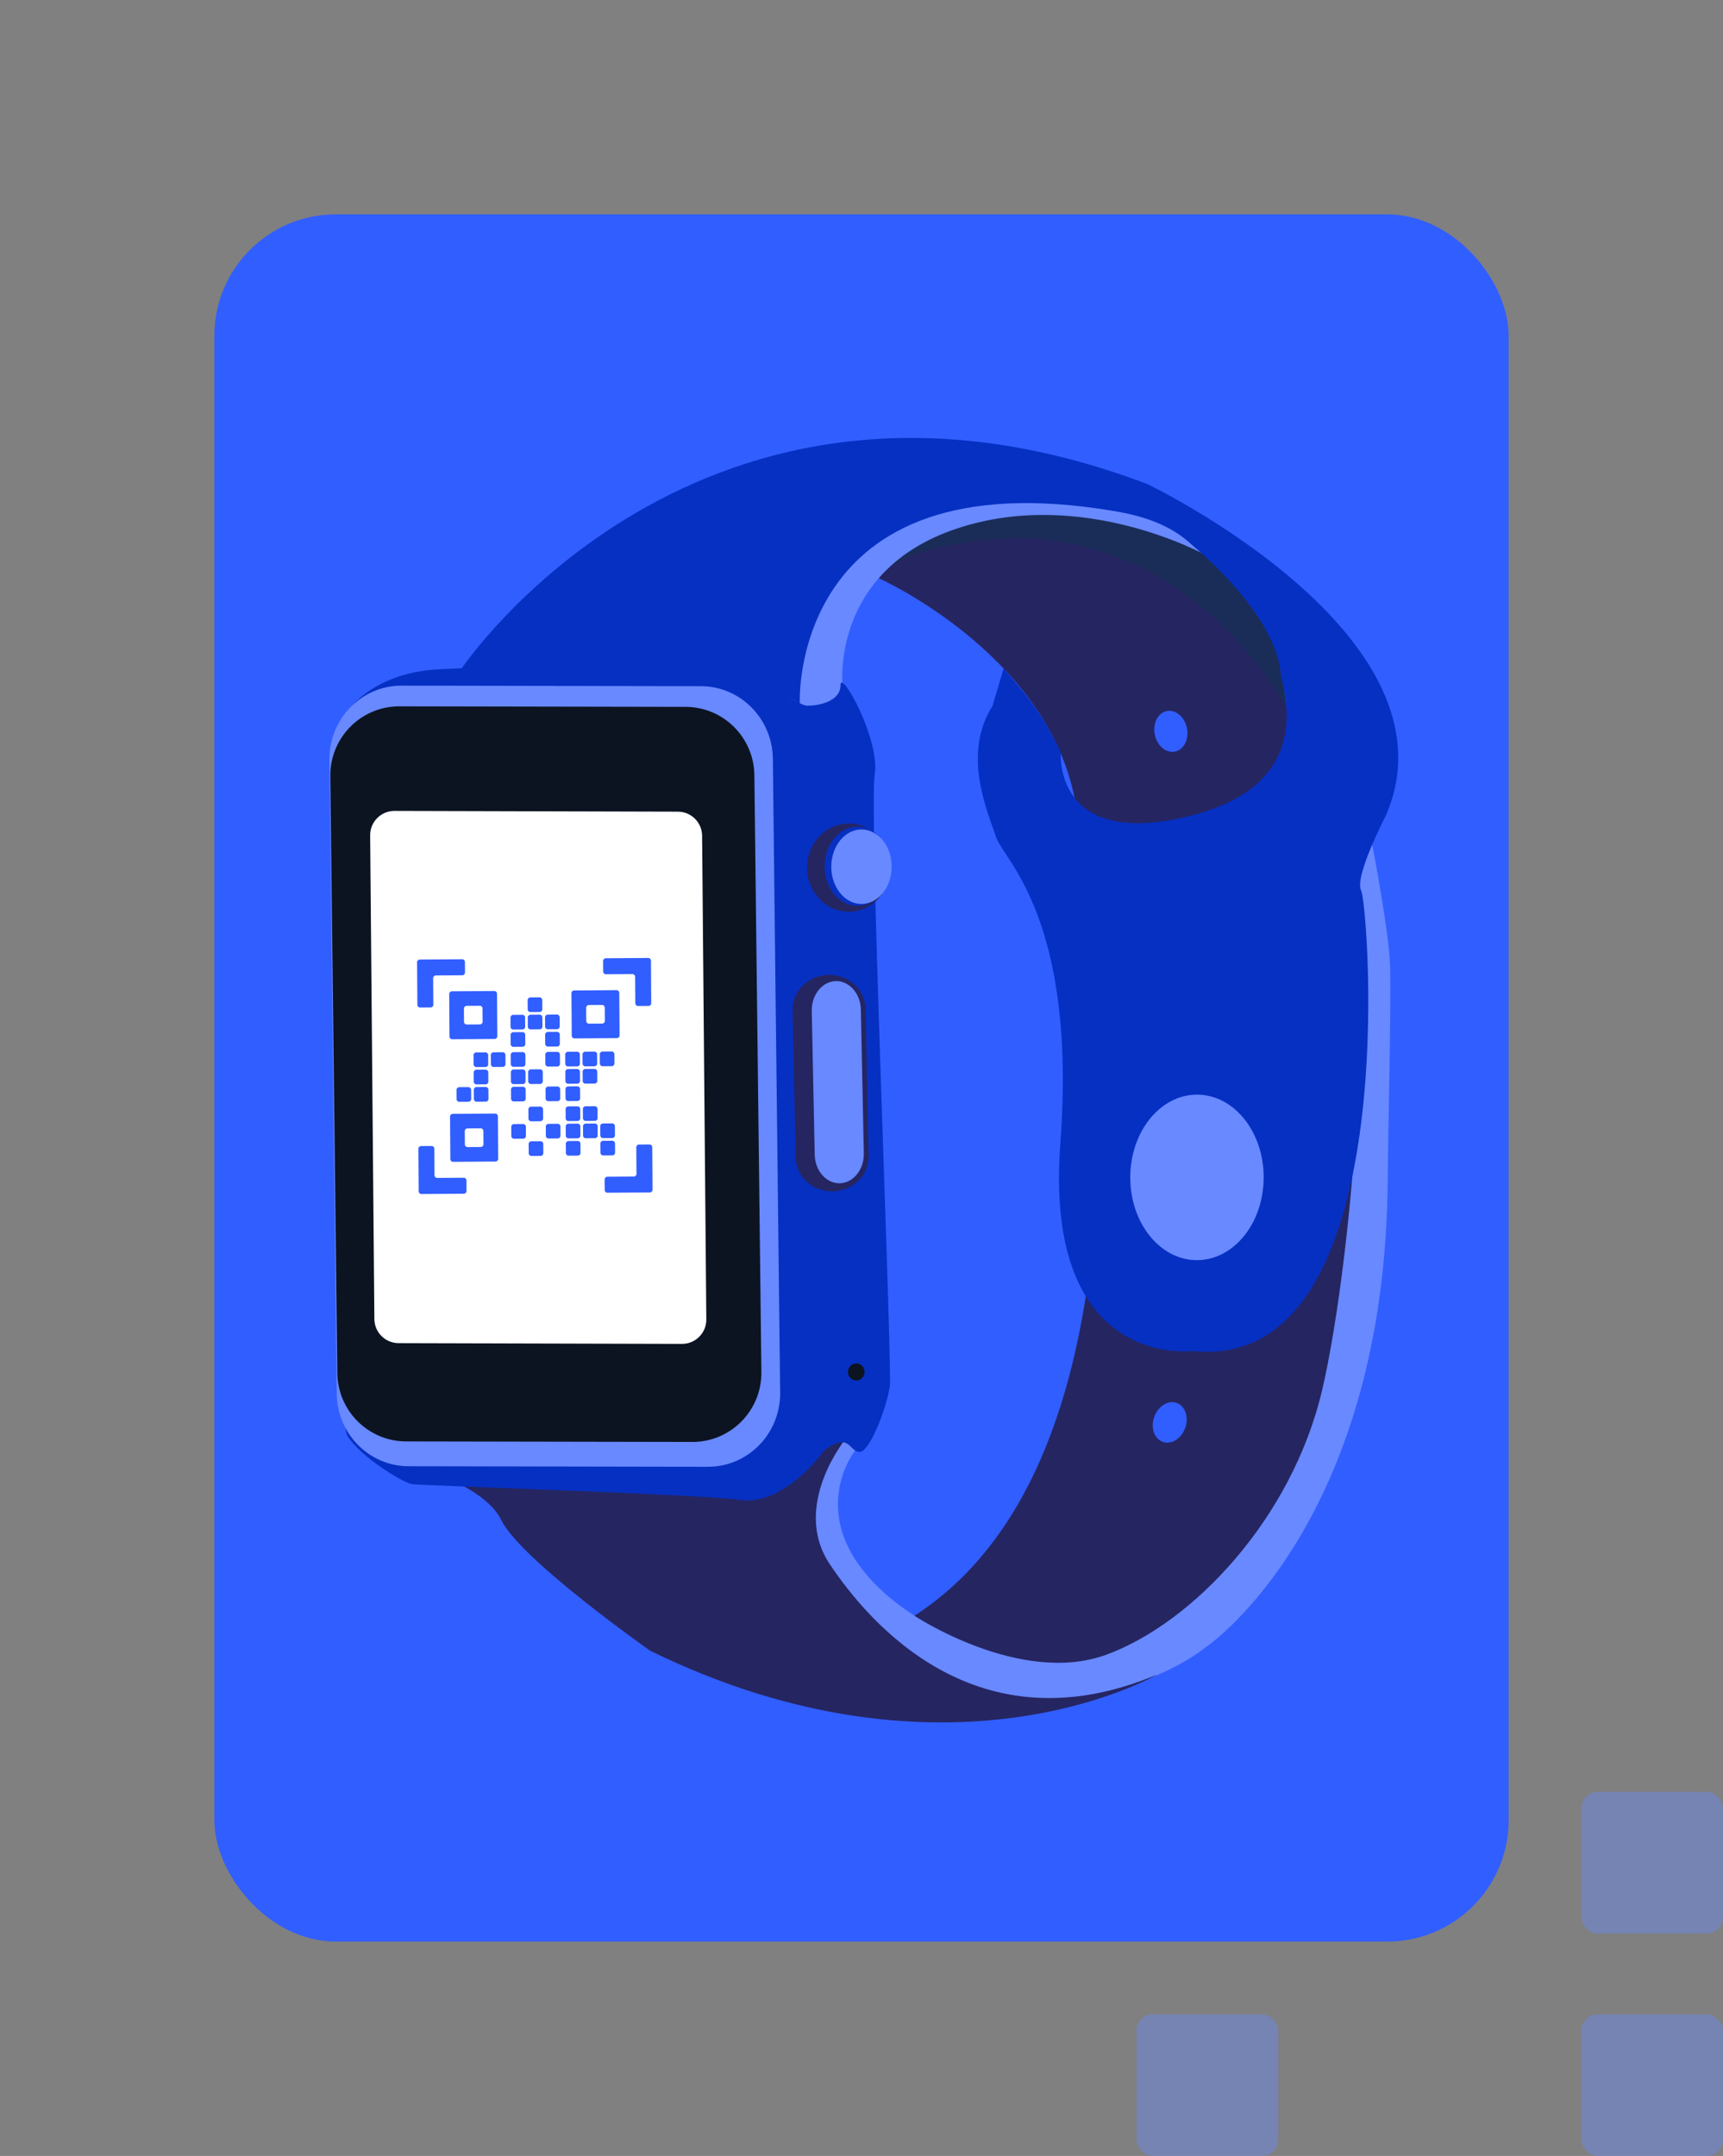
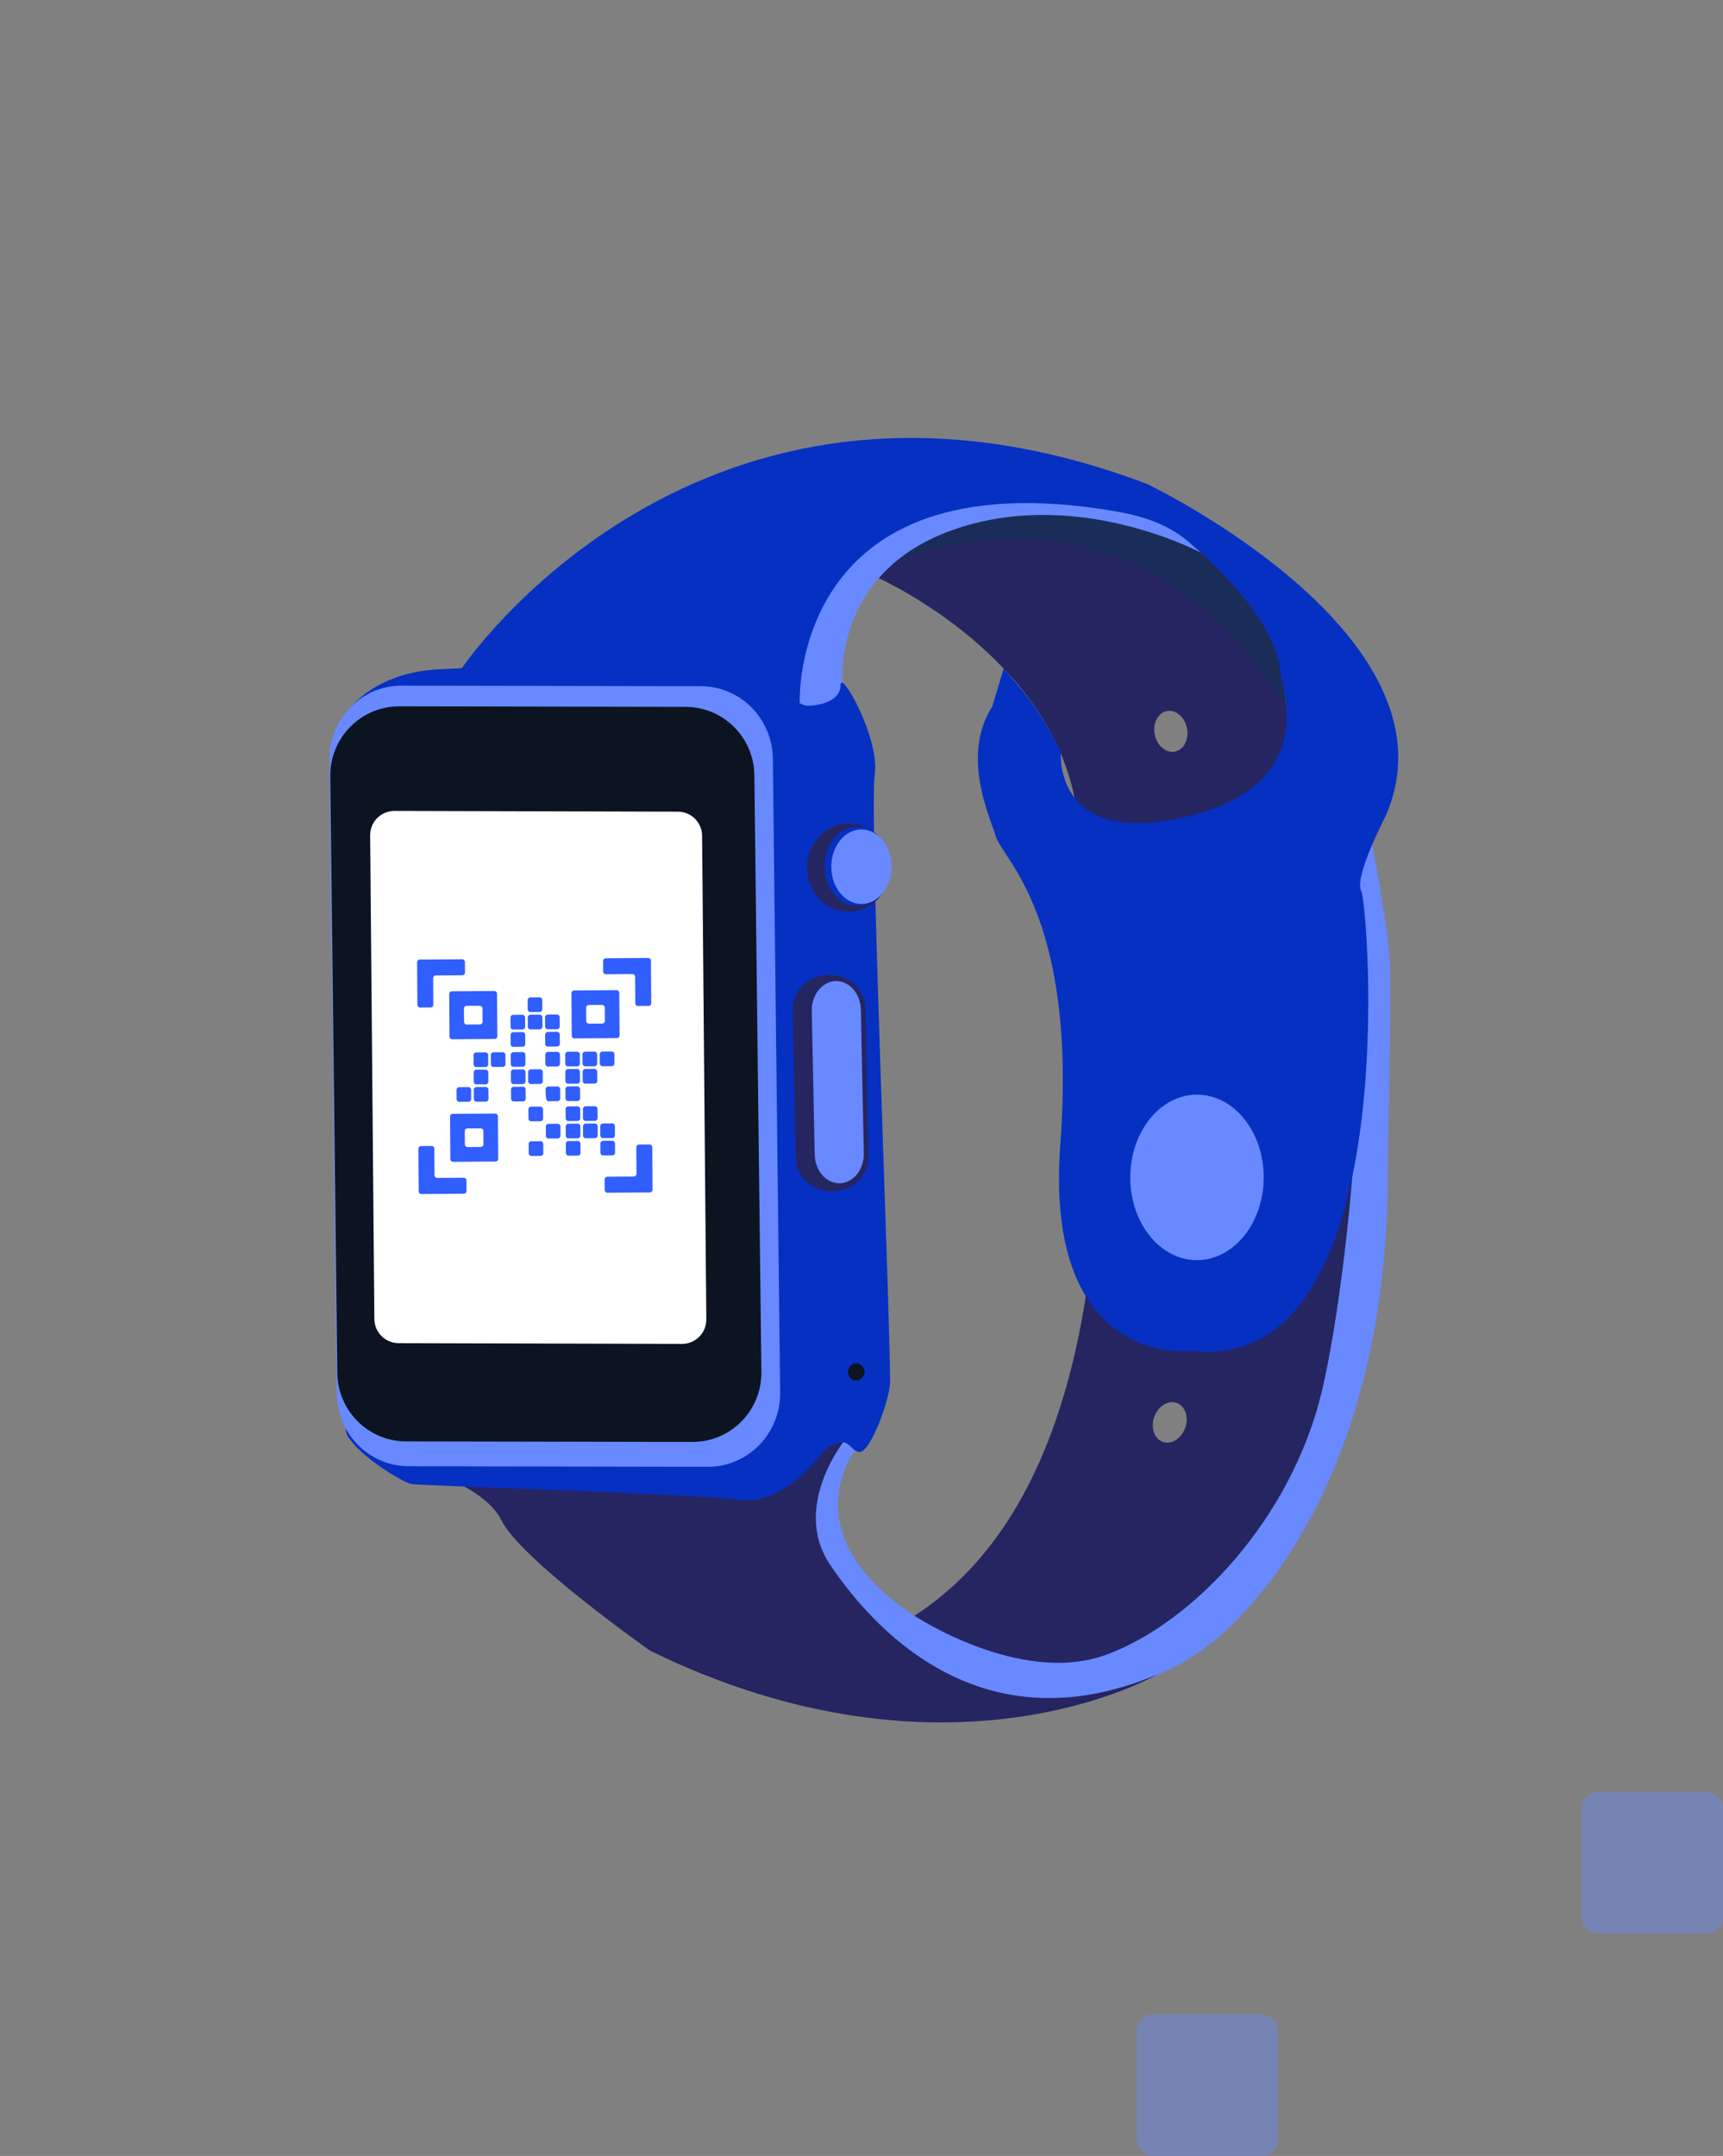
<svg xmlns="http://www.w3.org/2000/svg" width="426" height="533" viewBox="0 0 426 533" fill="none">
  <rect x="0" y="0" width="426" height="533" fill="#808080" stroke="none" />
  <g clip-path="url(#clip0_1046_1897)">
    <rect x="281" y="498" width="35" height="35" rx="4" fill="#6889FF" fill-opacity="0.4" />
    <rect x="391" y="443" width="35" height="35" rx="4" fill="#6889FF" fill-opacity="0.4" />
-     <rect x="391" y="498" width="35" height="35" rx="4" fill="#6889FF" fill-opacity="0.4" />
    <g clip-path="url(#clip1_1046_1897)">
-       <rect x="53" y="53" width="320" height="510" fill="#315EFF" />
      <g clip-path="url(#clip2_1046_1897)">
        <path d="M215.614 139.355L220.592 141.294C220.592 141.294 313.168 155.219 317.544 176.933C321.921 198.648 313.866 144.878 313.866 144.878L293.629 129.497L228.884 124.604L215.614 139.355Z" fill="#1A2D58" />
        <path d="M204.135 344.07L191.164 380.869L192.615 390.987L216.578 412.51L244.296 421.656L266.487 419.994C266.487 419.994 285.934 416.852 298.376 407.04C298.376 407.04 342.761 376.923 343.113 290.86C343.149 281.967 344.011 247.389 343.688 238.642C343.365 229.895 339.327 209.083 339.327 209.083L334.474 200.775L333.917 257.259L328.486 316.572L265.26 407.373C265.26 407.373 239.777 412.553 218.867 393.993C197.958 375.433 211.464 358.519 211.464 358.519" fill="#6889FF" />
        <path d="M326.004 191.524C326.004 191.524 307.598 135.405 252.925 132.921C252.925 132.921 223.261 133.346 217.244 142.943C217.244 142.943 261.696 162.715 266.379 201.589C271.063 240.464 286.843 360.234 226.087 399.448C226.087 399.448 252.319 416.869 273.564 409.07C294.802 401.271 319.378 375.631 326.906 343.596C334.435 311.562 343.724 216.054 325.997 191.538L326.004 191.524ZM288.455 175.791C290.651 175.335 292.895 177.208 293.462 179.973C294.029 182.739 292.714 185.353 290.518 185.81C288.323 186.267 286.078 184.393 285.511 181.628C284.944 178.863 286.259 176.248 288.455 175.791ZM293.022 353.048C292.053 355.703 289.562 357.221 287.455 356.449C285.348 355.678 284.423 352.898 285.392 350.243C286.361 347.587 288.851 346.07 290.958 346.841C293.065 347.613 293.991 350.392 293.022 353.048Z" fill="#252562" />
        <path d="M197.771 174.355C197.771 174.355 193.686 117.976 255.038 123.431C255.038 123.431 281.42 120.869 298.144 137.265C298.144 137.265 267.72 120.276 236.568 130.674C205.415 141.072 208.31 169.147 208.31 169.147C208.31 169.147 208.75 175.511 207.393 175.735C206.036 175.96 201.045 180.724 198.896 177.535" fill="#6889FF" />
        <path d="M316.718 167.178C320.529 181.306 317.576 195.616 294.912 201.523C260.25 210.552 262.278 185.979 262.278 185.979L261.695 184.782C258.992 179.236 255.609 174.048 251.621 169.347L248.143 165.248L245.379 174.563C237.661 186.594 244.425 201.155 246.224 206.841C248.022 212.526 266.339 226.881 262.159 282.785C257.978 338.689 294.667 333.989 294.667 333.989C347.638 339.769 338.342 223.603 336.54 220.194C334.737 216.786 342.633 201.651 342.633 201.651C361.963 157.139 283.664 119.671 283.664 119.671C172.79 77.636 114.072 165.36 114.072 165.36C114.072 165.36 180.323 161.276 197.719 173.981C197.719 173.981 194.999 112.723 275.498 126.353C282.791 127.588 289.505 129.764 294.876 134.862C294.876 134.862 315.696 151.746 316.685 166.917" fill="#0630C2" />
        <path d="M209.095 355.697C209.095 355.697 195.489 372.323 205.2 386.777C214.91 401.23 241.569 432.767 286.052 414.001C286.052 414.001 234.517 444.164 160.771 408.113C160.771 408.113 128.662 385.553 123.925 375.77C119.187 365.986 97.009 360.717 97.009 360.717" fill="#252562" />
        <path d="M84.585 177.824C84.585 177.824 90.266 166.244 108.99 165.437C119.167 165.002 176.584 162.151 182.353 164.551C188.121 166.946 196.94 174.467 199.653 174.472C202.367 174.477 207.809 173.465 207.817 169.373C207.825 165.28 217.642 182.684 216.269 191.548C214.896 200.413 219.962 320.237 220.068 341.569C220.087 345.716 215.281 358.947 212.567 358.942C209.854 358.937 210.202 353.823 203.735 358.585C203.735 358.585 194.186 372.308 182.995 370.818C171.804 369.329 103.868 367.26 101.833 366.916C99.799 366.571 89.281 360.416 85.893 354.955C82.504 349.493 84.585 177.824 84.585 177.824Z" fill="#0630C2" />
        <path d="M175.049 362.625L101.017 362.488C91.28 362.47 83.36 354.476 83.245 344.554L81.44 187.874C81.354 180.416 85.689 173.967 91.953 171.094C94.19 170.07 96.665 169.501 99.279 169.506L173.311 169.643C183.048 169.661 190.968 177.654 191.083 187.576L192.888 344.25C193.002 354.372 184.979 362.636 175.049 362.618L175.049 362.625Z" fill="#6889FF" />
        <path d="M171.189 356.481L100.396 356.35C91.085 356.333 83.51 348.808 83.401 339.46L81.665 191.92C81.557 182.392 89.227 174.608 98.724 174.625L169.517 174.756C178.829 174.774 186.403 182.299 186.512 191.647L188.248 339.187C188.357 348.715 180.687 356.499 171.189 356.481Z" fill="#0C1422" />
        <path d="M209.808 225.401C215.498 225.412 220.12 220.536 220.131 214.51C220.142 208.485 215.539 203.592 209.849 203.582C204.159 203.571 199.537 208.447 199.526 214.472C199.515 220.498 204.119 225.391 209.808 225.401Z" fill="#252562" />
        <path d="M211.986 223.93C216.471 223.938 220.115 219.569 220.125 214.17C220.135 208.772 216.507 204.389 212.022 204.38C207.537 204.372 203.893 208.742 203.883 214.14C203.873 219.538 207.501 223.921 211.986 223.93Z" fill="#0630C2" />
        <path d="M212.978 223.477C217.103 223.485 220.454 219.369 220.464 214.284C220.473 209.199 217.137 205.07 213.012 205.063C208.887 205.055 205.535 209.171 205.526 214.256C205.516 219.341 208.853 223.47 212.978 223.477Z" fill="#6889FF" />
        <path d="M205.944 294.537C200.968 294.656 196.852 290.958 196.746 286.278L195.958 249.713C195.86 245.033 199.811 241.14 204.787 241.021C209.764 240.902 213.88 244.6 213.985 249.28L214.774 285.845C214.872 290.525 210.921 294.418 205.944 294.537Z" fill="#252562" />
        <path d="M200.934 285.475L200.934 285.475L200.204 249.958L200.204 249.958C200.112 245.614 203.057 242.144 206.618 242.046C210.176 241.955 213.257 245.262 213.343 249.605L213.343 249.605L214.072 285.122L214.072 285.122C214.165 289.466 211.22 292.936 207.658 293.034C204.101 293.125 201.02 289.818 200.934 285.475Z" fill="#6889FF" stroke="#252562" />
        <path d="M211.702 341.287C212.837 341.289 213.759 340.343 213.761 339.174C213.763 338.005 212.845 337.056 211.71 337.054C210.575 337.052 209.653 337.997 209.651 339.166C209.649 340.335 210.567 341.285 211.702 341.287Z" fill="#0C1422" />
        <path d="M295.906 311.537C305.015 311.554 312.417 302.409 312.438 291.11C312.459 279.812 305.091 270.639 295.981 270.622C286.872 270.605 279.47 279.751 279.449 291.049C279.428 302.348 286.796 311.521 295.906 311.537Z" fill="#6889FF" />
        <path d="M174.633 326.19C174.662 329.53 171.958 332.251 168.617 332.242L98.545 332.055C95.258 332.046 92.59 329.394 92.561 326.107L91.519 206.526C91.49 203.186 94.195 200.465 97.535 200.474L167.607 200.661C170.895 200.67 173.563 203.322 173.591 206.609L174.633 326.19Z" fill="white" />
        <g clip-path="url(#clip3_1046_1897)">
          <path d="M133.408 246.57L131.108 246.586C130.745 246.589 130.453 246.886 130.456 247.249L130.472 249.555C130.474 249.918 130.771 250.211 131.133 250.209L133.433 250.193C133.796 250.19 134.088 249.893 134.085 249.529L134.069 247.224C134.067 246.86 133.771 246.568 133.408 246.57Z" fill="#315EFF" />
          <path d="M129.167 250.882L126.867 250.898C126.504 250.9 126.212 251.197 126.215 251.561L126.231 253.866C126.233 254.23 126.53 254.523 126.892 254.52L129.192 254.504C129.555 254.502 129.847 254.205 129.845 253.841L129.828 251.536C129.826 251.172 129.53 250.879 129.167 250.882Z" fill="#315EFF" />
          <path d="M133.437 250.851L131.138 250.867C130.775 250.87 130.483 251.167 130.485 251.531L130.501 253.836C130.504 254.2 130.8 254.493 131.163 254.49L133.463 254.474C133.825 254.471 134.118 254.174 134.115 253.811L134.099 251.505C134.096 251.142 133.8 250.849 133.437 250.851Z" fill="#315EFF" />
          <path d="M137.708 250.822L135.409 250.838C135.046 250.841 134.754 251.138 134.756 251.501L134.772 253.807C134.775 254.17 135.071 254.463 135.434 254.461L137.733 254.445C138.096 254.442 138.388 254.145 138.386 253.781L138.37 251.476C138.367 251.112 138.071 250.82 137.708 250.822Z" fill="#315EFF" />
          <path d="M129.196 255.163L126.897 255.179C126.534 255.182 126.242 255.479 126.244 255.842L126.26 258.147C126.263 258.511 126.559 258.804 126.922 258.802L129.222 258.785C129.584 258.783 129.877 258.486 129.874 258.122L129.858 255.817C129.855 255.453 129.559 255.16 129.196 255.163Z" fill="#315EFF" />
          <path d="M137.738 255.103L135.438 255.119C135.075 255.122 134.783 255.419 134.786 255.783L134.802 258.088C134.804 258.452 135.101 258.745 135.463 258.742L137.763 258.726C138.126 258.723 138.418 258.426 138.416 258.063L138.4 255.757C138.397 255.394 138.101 255.101 137.738 255.103Z" fill="#315EFF" />
          <path d="M129.231 260.102L126.931 260.118C126.568 260.121 126.276 260.418 126.279 260.782L126.295 263.087C126.297 263.451 126.594 263.744 126.956 263.741L129.256 263.725C129.619 263.722 129.911 263.425 129.908 263.062L129.892 260.756C129.89 260.393 129.594 260.1 129.231 260.102Z" fill="#315EFF" />
          <path d="M137.772 260.043L135.473 260.059C135.11 260.061 134.818 260.358 134.82 260.722L134.836 263.027C134.839 263.391 135.135 263.684 135.498 263.681L137.798 263.665C138.16 263.663 138.453 263.366 138.45 263.002L138.434 260.697C138.431 260.333 138.135 260.04 137.772 260.043Z" fill="#315EFF" />
          <path d="M129.261 264.384L126.961 264.4C126.598 264.402 126.306 264.699 126.309 265.063L126.325 267.368C126.327 267.732 126.623 268.025 126.986 268.022L129.286 268.006C129.649 268.004 129.941 267.707 129.938 267.343L129.922 265.038C129.92 264.674 129.623 264.381 129.261 264.384Z" fill="#315EFF" />
          <path d="M133.531 264.354L131.232 264.37C130.869 264.373 130.577 264.67 130.579 265.034L130.595 267.339C130.598 267.703 130.894 267.995 131.257 267.993L133.557 267.977C133.919 267.974 134.212 267.677 134.209 267.314L134.193 265.008C134.19 264.645 133.894 264.352 133.531 264.354Z" fill="#315EFF" />
          <path d="M129.29 268.665L126.991 268.681C126.628 268.683 126.336 268.98 126.338 269.344L126.354 271.649C126.357 272.013 126.653 272.306 127.016 272.303L129.316 272.287C129.678 272.285 129.971 271.988 129.968 271.624L129.952 269.319C129.949 268.955 129.653 268.662 129.29 268.665Z" fill="#315EFF" />
-           <path d="M137.832 268.605L135.532 268.621C135.169 268.624 134.877 268.921 134.88 269.285L134.896 271.59C134.898 271.954 135.195 272.246 135.557 272.244L137.857 272.228C138.22 272.225 138.512 271.928 138.51 271.565L138.494 269.259C138.491 268.896 138.195 268.603 137.832 268.605Z" fill="#315EFF" />
+           <path d="M137.832 268.605L135.532 268.621C135.169 268.624 134.877 268.921 134.88 269.285C134.898 271.954 135.195 272.246 135.557 272.244L137.857 272.228C138.22 272.225 138.512 271.928 138.51 271.565L138.494 269.259C138.491 268.896 138.195 268.603 137.832 268.605Z" fill="#315EFF" />
          <path d="M133.595 273.574L131.296 273.59C130.933 273.593 130.641 273.89 130.643 274.253L130.659 276.559C130.662 276.922 130.958 277.215 131.321 277.213L133.621 277.197C133.983 277.194 134.276 276.897 134.273 276.533L134.257 274.228C134.254 273.864 133.958 273.572 133.595 273.574Z" fill="#315EFF" />
-           <path d="M129.354 277.886L127.055 277.902C126.692 277.904 126.4 278.201 126.402 278.565L126.418 280.87C126.421 281.234 126.717 281.527 127.08 281.524L129.38 281.508C129.742 281.506 130.035 281.209 130.032 280.845L130.016 278.54C130.013 278.176 129.717 277.883 129.354 277.886Z" fill="#315EFF" />
          <path d="M137.896 277.826L135.596 277.842C135.233 277.845 134.941 278.142 134.944 278.505L134.96 280.811C134.962 281.174 135.259 281.467 135.621 281.465L137.921 281.449C138.284 281.446 138.576 281.149 138.574 280.785L138.557 278.48C138.555 278.116 138.259 277.823 137.896 277.826Z" fill="#315EFF" />
          <path d="M133.655 282.138L131.355 282.154C130.992 282.156 130.7 282.453 130.703 282.817L130.719 285.122C130.721 285.486 131.018 285.779 131.38 285.776L133.68 285.76C134.043 285.758 134.335 285.461 134.333 285.097L134.317 282.792C134.314 282.428 134.018 282.135 133.655 282.138Z" fill="#315EFF" />
          <path d="M142.794 273.511L140.494 273.527C140.131 273.529 139.839 273.826 139.842 274.19L139.858 276.495C139.86 276.859 140.157 277.152 140.519 277.149L142.819 277.133C143.182 277.131 143.474 276.834 143.471 276.47L143.455 274.165C143.453 273.801 143.157 273.508 142.794 273.511Z" fill="#315EFF" />
          <path d="M147.065 273.48L144.765 273.496C144.402 273.499 144.11 273.796 144.112 274.16L144.129 276.465C144.131 276.829 144.427 277.121 144.79 277.119L147.09 277.103C147.453 277.1 147.745 276.803 147.742 276.44L147.726 274.134C147.724 273.771 147.427 273.478 147.065 273.48Z" fill="#315EFF" />
          <path d="M142.824 277.792L140.524 277.808C140.161 277.81 139.869 278.107 139.872 278.471L139.888 280.776C139.89 281.14 140.186 281.433 140.549 281.43L142.849 281.414C143.212 281.412 143.504 281.115 143.501 280.751L143.485 278.446C143.483 278.082 143.186 277.789 142.824 277.792Z" fill="#315EFF" />
          <path d="M147.094 277.762L144.795 277.778C144.432 277.78 144.14 278.077 144.142 278.441L144.158 280.746C144.161 281.11 144.457 281.403 144.82 281.4L147.12 281.384C147.482 281.382 147.775 281.085 147.772 280.721L147.756 278.416C147.753 278.052 147.457 277.759 147.094 277.762Z" fill="#315EFF" />
          <path d="M151.365 277.732L149.065 277.748C148.703 277.751 148.41 278.048 148.413 278.412L148.429 280.717C148.432 281.081 148.728 281.373 149.091 281.371L151.39 281.355C151.753 281.352 152.045 281.055 152.043 280.692L152.027 278.386C152.024 278.023 151.728 277.73 151.365 277.732Z" fill="#315EFF" />
          <path d="M142.853 282.073L140.554 282.089C140.191 282.092 139.899 282.389 139.901 282.752L139.917 285.058C139.92 285.421 140.216 285.714 140.579 285.712L142.879 285.696C143.241 285.693 143.534 285.396 143.531 285.032L143.515 282.727C143.512 282.363 143.216 282.071 142.853 282.073Z" fill="#315EFF" />
          <path d="M151.395 282.014L149.095 282.03C148.732 282.032 148.44 282.329 148.443 282.693L148.459 284.998C148.461 285.362 148.758 285.655 149.12 285.652L151.42 285.636C151.783 285.634 152.075 285.337 152.073 284.973L152.057 282.668C152.054 282.304 151.758 282.011 151.395 282.014Z" fill="#315EFF" />
          <path d="M142.7 260.009L140.4 260.025C140.038 260.027 139.745 260.324 139.748 260.688L139.764 262.993C139.767 263.357 140.063 263.65 140.426 263.647L142.725 263.631C143.088 263.629 143.38 263.332 143.378 262.968L143.362 260.663C143.359 260.299 143.063 260.006 142.7 260.009Z" fill="#315EFF" />
          <path d="M146.971 259.979L144.671 259.995C144.308 259.998 144.016 260.295 144.019 260.659L144.035 262.964C144.037 263.328 144.334 263.62 144.696 263.618L146.996 263.602C147.359 263.599 147.651 263.302 147.648 262.939L147.632 260.633C147.63 260.27 147.334 259.977 146.971 259.979Z" fill="#315EFF" />
          <path d="M151.242 259.949L148.942 259.965C148.579 259.968 148.287 260.265 148.289 260.628L148.306 262.934C148.308 263.297 148.604 263.59 148.967 263.588L151.267 263.572C151.63 263.569 151.922 263.272 151.919 262.908L151.903 260.603C151.901 260.239 151.604 259.947 151.242 259.949Z" fill="#315EFF" />
          <path d="M142.73 264.29L140.43 264.306C140.067 264.308 139.775 264.605 139.778 264.969L139.794 267.274C139.796 267.638 140.093 267.931 140.455 267.928L142.755 267.912C143.118 267.91 143.41 267.613 143.407 267.249L143.391 264.944C143.389 264.58 143.093 264.287 142.73 264.29Z" fill="#315EFF" />
          <path d="M147.001 264.261L144.701 264.277C144.338 264.279 144.046 264.576 144.049 264.94L144.065 267.245C144.067 267.609 144.363 267.902 144.726 267.899L147.026 267.883C147.389 267.881 147.681 267.584 147.678 267.22L147.662 264.915C147.66 264.551 147.363 264.258 147.001 264.261Z" fill="#315EFF" />
          <path d="M142.76 268.571L140.46 268.587C140.097 268.59 139.805 268.887 139.808 269.25L139.824 271.556C139.826 271.919 140.122 272.212 140.485 272.21L142.785 272.194C143.148 272.191 143.44 271.894 143.437 271.53L143.421 269.225C143.419 268.861 143.122 268.569 142.76 268.571Z" fill="#315EFF" />
          <path d="M120.032 260.167L117.733 260.183C117.37 260.185 117.078 260.482 117.08 260.846L117.096 263.151C117.099 263.515 117.395 263.808 117.758 263.805L120.058 263.789C120.42 263.787 120.713 263.49 120.71 263.126L120.694 260.821C120.691 260.457 120.395 260.164 120.032 260.167Z" fill="#315EFF" />
          <path d="M124.303 260.138L122.003 260.154C121.641 260.156 121.348 260.453 121.351 260.817L121.367 263.122C121.37 263.486 121.666 263.779 122.029 263.776L124.328 263.76C124.691 263.758 124.983 263.461 124.981 263.097L124.965 260.792C124.962 260.428 124.666 260.135 124.303 260.138Z" fill="#315EFF" />
          <path d="M120.062 264.448L117.763 264.464C117.4 264.467 117.108 264.764 117.11 265.127L117.126 267.433C117.129 267.796 117.425 268.089 117.788 268.087L120.087 268.071C120.45 268.068 120.742 267.771 120.74 267.407L120.724 265.102C120.721 264.738 120.425 264.446 120.062 264.448Z" fill="#315EFF" />
          <path d="M115.821 268.76L113.522 268.776C113.159 268.778 112.867 269.075 112.869 269.439L112.885 271.744C112.888 272.108 113.184 272.401 113.547 272.398L115.846 272.382C116.209 272.38 116.501 272.083 116.499 271.719L116.483 269.414C116.48 269.05 116.184 268.757 115.821 268.76Z" fill="#315EFF" />
          <path d="M120.092 268.729L117.792 268.745C117.429 268.748 117.137 269.045 117.14 269.409L117.156 271.714C117.158 272.078 117.455 272.37 117.817 272.368L120.117 272.352C120.48 272.349 120.772 272.052 120.77 271.689L120.754 269.383C120.751 269.02 120.455 268.727 120.092 268.729Z" fill="#315EFF" />
          <path fill-rule="evenodd" clip-rule="evenodd" d="M111.714 245.075C111.351 245.078 111.059 245.375 111.062 245.739L111.078 248.044L111.119 253.972L111.135 256.277C111.137 256.641 111.434 256.934 111.797 256.931L114.096 256.915L120.01 256.874L122.309 256.858C122.672 256.855 122.964 256.558 122.962 256.194L122.946 253.889L122.904 247.961L122.888 245.656C122.886 245.292 122.59 245 122.227 245.002L119.927 245.018L114.014 245.059L111.714 245.075ZM118.67 253.26C119.033 253.258 119.325 252.961 119.323 252.597L119.3 249.304C119.297 248.94 119.001 248.647 118.638 248.65L115.353 248.673C114.99 248.675 114.698 248.972 114.701 249.336L114.723 252.629C114.726 252.993 115.022 253.286 115.385 253.283L118.67 253.26Z" fill="#315EFF" />
          <path fill-rule="evenodd" clip-rule="evenodd" d="M111.925 275.373C111.562 275.376 111.27 275.673 111.272 276.037L111.288 278.342L111.329 284.27L111.345 286.575C111.348 286.939 111.644 287.231 112.007 287.229L114.307 287.213L120.22 287.172L122.52 287.155C122.882 287.153 123.175 286.856 123.172 286.492L123.156 284.187L123.115 278.259L123.099 275.954C123.096 275.59 122.8 275.297 122.437 275.3L120.138 275.316L114.224 275.357L111.925 275.373ZM118.881 283.558C119.244 283.556 119.536 283.259 119.533 282.895L119.51 279.602C119.508 279.238 119.211 278.945 118.849 278.948L115.563 278.971C115.201 278.973 114.909 279.27 114.911 279.634L114.934 282.927C114.936 283.291 115.233 283.584 115.596 283.581L118.881 283.558Z" fill="#315EFF" />
          <path fill-rule="evenodd" clip-rule="evenodd" d="M141.938 244.865C141.575 244.867 141.283 245.164 141.285 245.528L141.301 247.833L141.343 253.761L141.359 256.066C141.361 256.43 141.657 256.723 142.02 256.72L144.32 256.704L150.233 256.663L152.533 256.647C152.896 256.644 153.188 256.347 153.185 255.983L153.169 253.678L153.128 247.75L153.112 245.445C153.109 245.081 152.813 244.789 152.45 244.791L150.151 244.807L144.237 244.848L141.938 244.865ZM148.894 253.049C149.257 253.047 149.549 252.75 149.546 252.386L149.523 249.093C149.521 248.729 149.225 248.436 148.862 248.439L145.577 248.462C145.214 248.464 144.922 248.761 144.924 249.125L144.947 252.418C144.95 252.782 145.246 253.075 145.609 253.072L148.894 253.049Z" fill="#315EFF" />
          <path fill-rule="evenodd" clip-rule="evenodd" d="M106.485 249.064C106.848 249.062 107.14 248.765 107.138 248.401L107.092 241.814C107.089 241.451 107.382 241.154 107.744 241.151L114.315 241.105C114.678 241.103 114.97 240.806 114.967 240.442L114.949 237.807C114.946 237.444 114.65 237.151 114.287 237.153L107.06 237.204L103.775 237.227C103.412 237.229 103.12 237.526 103.122 237.89L103.145 241.183L103.195 248.428C103.198 248.792 103.494 249.085 103.857 249.082L106.485 249.064Z" fill="#315EFF" />
          <path fill-rule="evenodd" clip-rule="evenodd" d="M149.133 240.203C149.136 240.567 149.432 240.86 149.795 240.857L156.365 240.812C156.728 240.809 157.024 241.102 157.027 241.466L157.073 248.052C157.075 248.416 157.371 248.709 157.734 248.706L160.362 248.688C160.725 248.685 161.017 248.388 161.015 248.024L160.964 240.779L160.942 237.486C160.939 237.122 160.643 236.83 160.28 236.832L156.995 236.855L149.767 236.906C149.405 236.908 149.112 237.205 149.115 237.569L149.133 240.203Z" fill="#315EFF" />
          <path fill-rule="evenodd" clip-rule="evenodd" d="M115.324 291.817C115.322 291.453 115.025 291.16 114.663 291.163L108.092 291.208C107.729 291.211 107.433 290.918 107.431 290.554L107.385 283.968C107.382 283.604 107.086 283.311 106.723 283.314L104.095 283.332C103.732 283.335 103.44 283.632 103.443 283.996L103.493 291.241L103.516 294.534C103.518 294.898 103.815 295.19 104.177 295.188L107.463 295.165L114.69 295.114C115.053 295.112 115.345 294.815 115.342 294.451L115.324 291.817Z" fill="#315EFF" />
          <path fill-rule="evenodd" clip-rule="evenodd" d="M157.972 282.956C157.609 282.958 157.317 283.255 157.32 283.619L157.365 290.206C157.368 290.569 157.076 290.866 156.713 290.869L150.143 290.915C149.78 290.917 149.488 291.214 149.49 291.578L149.508 294.213C149.511 294.576 149.807 294.869 150.17 294.867L157.397 294.816L160.683 294.793C161.045 294.791 161.338 294.494 161.335 294.13L161.312 290.837L161.262 283.592C161.259 283.228 160.963 282.935 160.6 282.938L157.972 282.956Z" fill="#315EFF" />
        </g>
      </g>
    </g>
  </g>
  <defs>
    <clipPath id="clip0_1046_1897">
      <rect width="426" height="533" fill="white" />
    </clipPath>
    <clipPath id="clip1_1046_1897">
      <rect x="53" y="53" width="320" height="427" rx="30" fill="white" />
    </clipPath>
    <clipPath id="clip2_1046_1897">
      <rect width="264.257" height="317.54" fill="white" transform="translate(81.588 108) rotate(0.106)" />
    </clipPath>
    <clipPath id="clip3_1046_1897">
      <rect width="57.842" height="57.962" fill="white" transform="matrix(1 -0.007 0.007 1 103.118 237.231)" />
    </clipPath>
  </defs>
</svg>